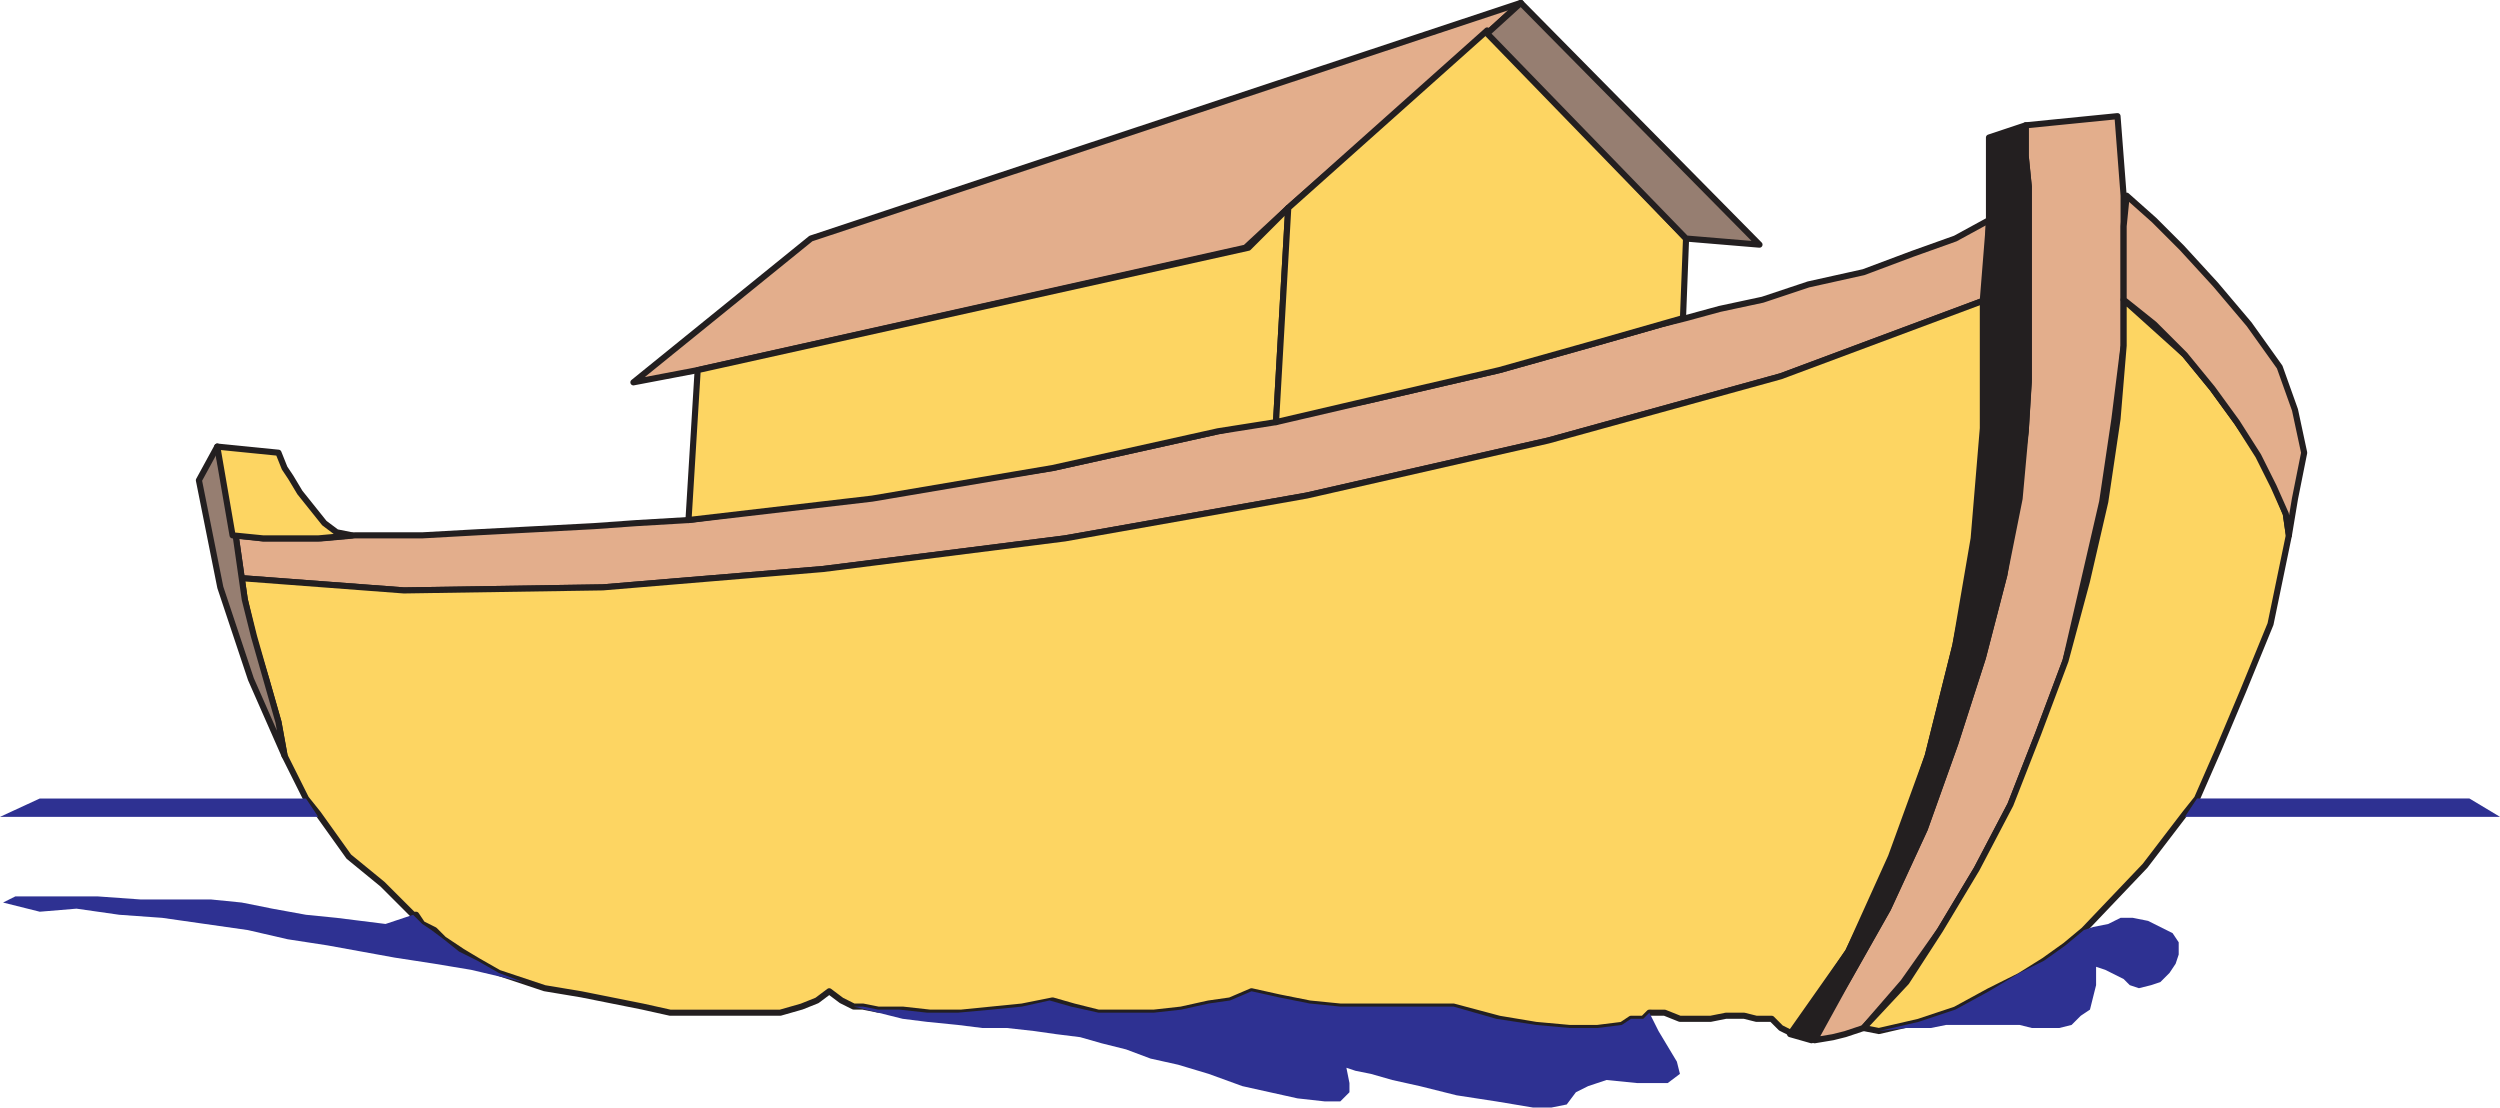
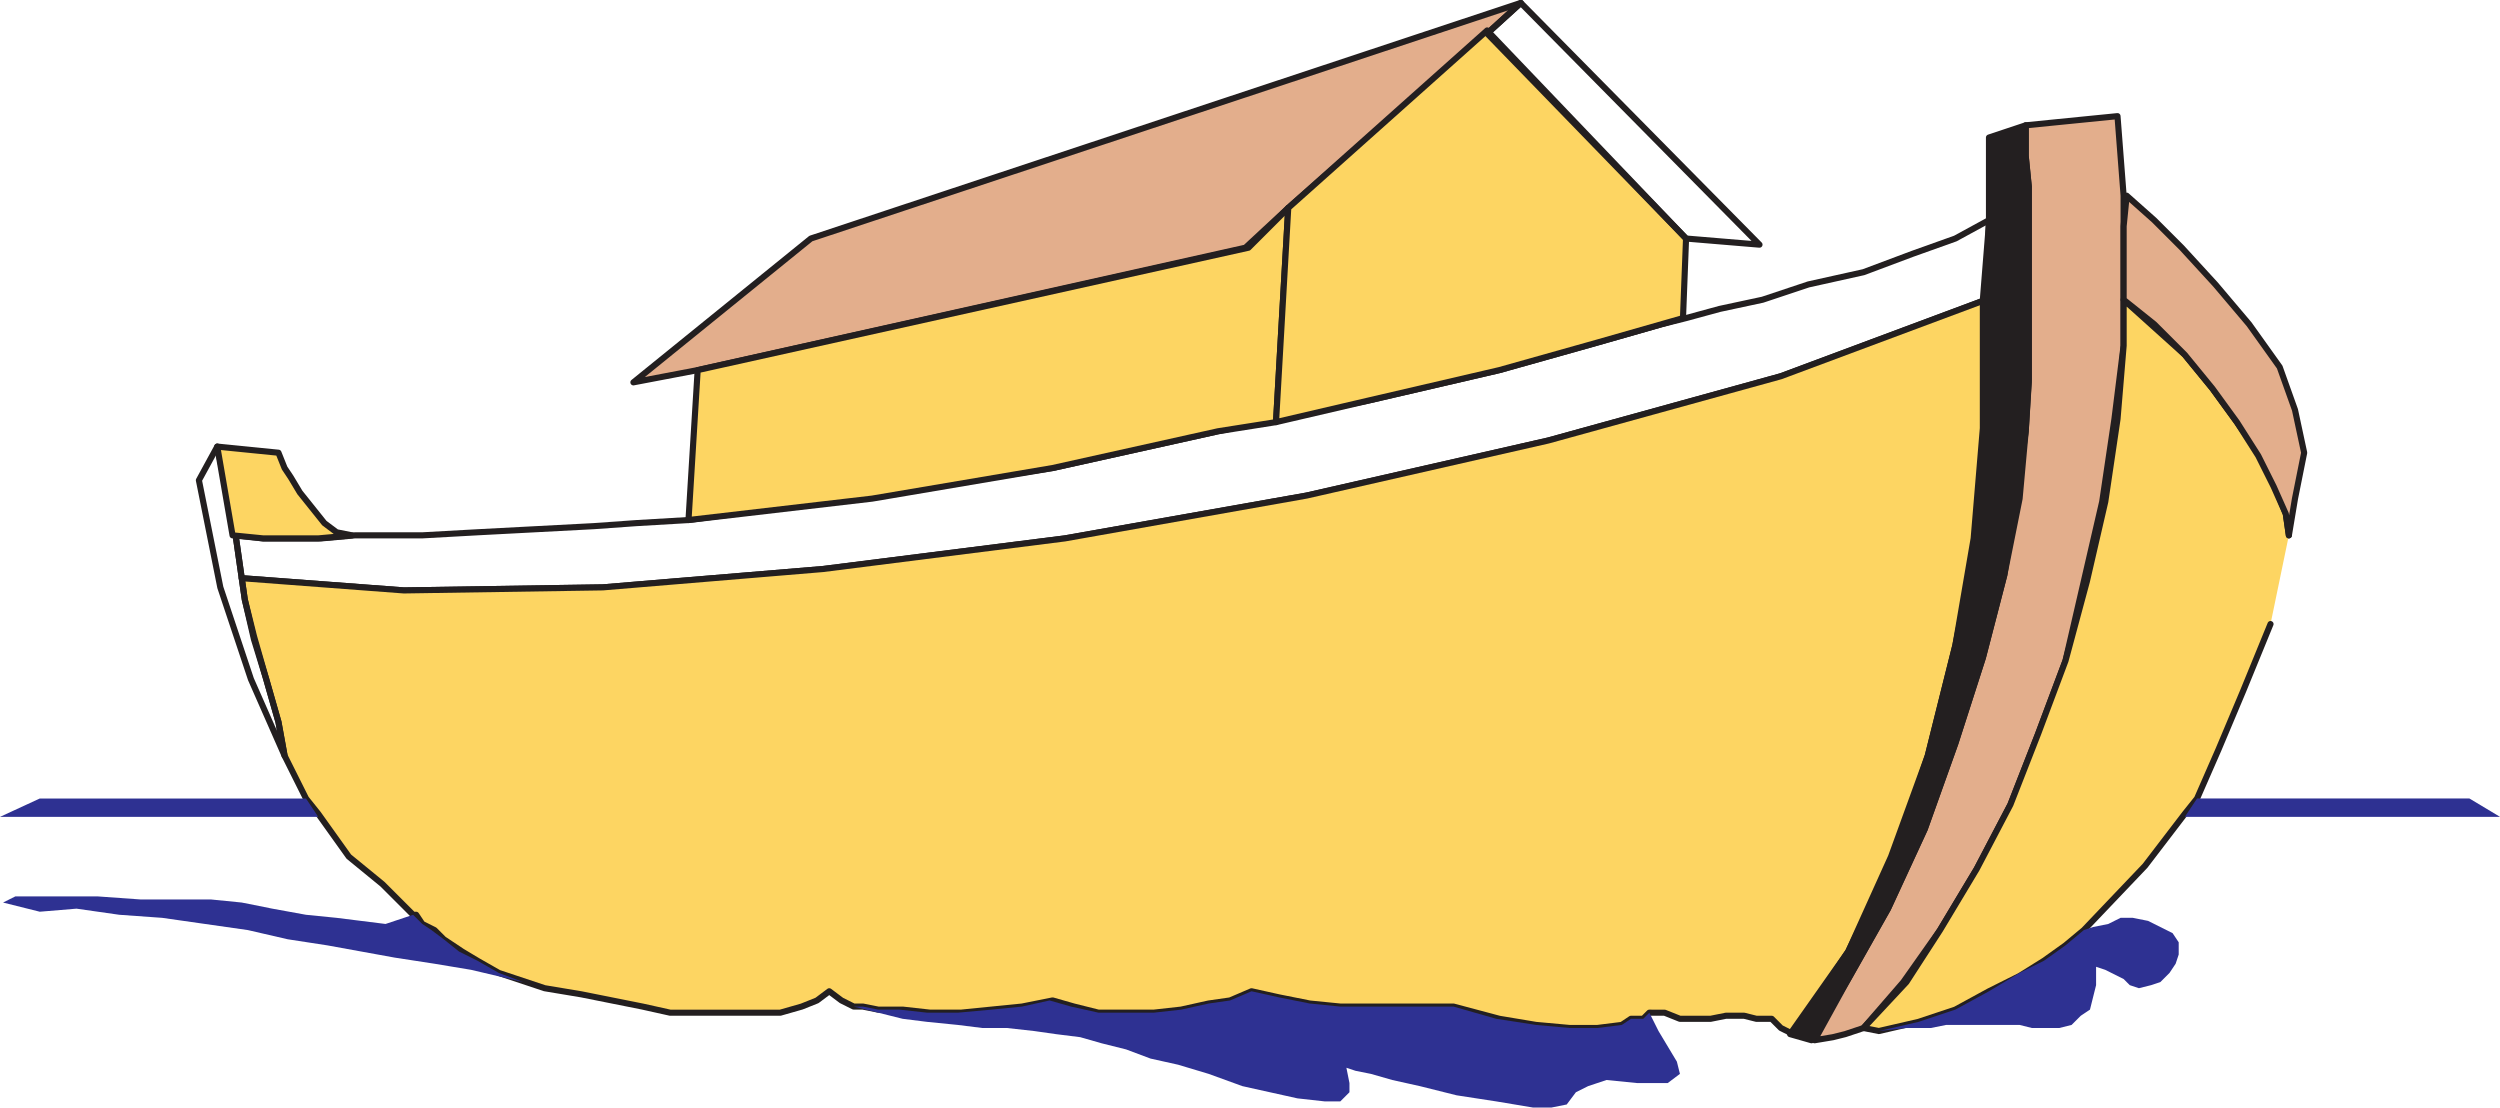
<svg xmlns="http://www.w3.org/2000/svg" width="612.75" height="271.462">
-   <path fill="#e3ae8c" fill-rule="evenodd" d="m87 131.212-8.25.75H64.5l-6.75-.75 1.5 10.5 39.75 3 48.75-.75 54-4.5 59.25-7.5 59.25-10.5 59.25-13.5 57-15.75 50.25-18.75.75-19.5-8.25 4.5-10.5 3.75-12 4.5-13.5 3-11.25 3.75-10.5 2.25-8.25 2.25-6 1.5-15.75 4.5-24 6.75-32.25 7.5-22.5 4.5-14.25 3-40.5 9-44.25 6.75-45 6-12.75.75-10.5.75-28.5 1.5-13.5.75H87" />
  <path fill="none" stroke="#231f20" stroke-linecap="round" stroke-linejoin="round" stroke-miterlimit="10" stroke-width="1.5" d="m87 131.212-8.25.75H64.5l-6.75-.75 1.5 10.5 39.75 3 48.75-.75 54-4.5 59.25-7.5 59.25-10.5 59.25-13.5 57-15.75 50.25-18.75.75-19.5-8.25 4.5-10.5 3.75-12 4.5-13.5 3-11.25 3.75-10.5 2.25-8.25 2.25-6 1.5-15.75 4.5-24 6.75-32.25 7.5-22.5 4.5-14.25 3-40.5 9-44.25 6.75-45 6-12.75.75-10.5.75-28.5 1.5-13.5.75zm0 0" />
  <path fill="#fdd562" fill-rule="evenodd" d="m439.5 253.462 13.5-20.25 11.25-23.25 8.25-24.75 6.75-27 5.25-26.25 2.25-27v-31.5l-50.25 18.75-57 15.75-59.25 13.5-59.25 10.5-59.25 7.5-54 4.5-48.75.75-39.75-3 .75 5.25 2.25 9.75 3 9.75 3 10.5 1.5 8.25 5.25 10.5 3 3.75 7.5 10.5 8.25 6.75 7.5 7.5h.75l1.5 2.25 3 1.5 2.25 2.25 4.5 3 3.75 2.25 5.25 3 11.25 3.75 9 1.5 15 3 6.75 1.5h27l5.25-1.5 3.75-1.5 3-2.25 3 2.25 3 1.5h2.25l3.75.75h6l6.75.75h7.5l15-1.5 7.5-1.5 5.25 1.5 6 1.5h13.5l6.75-.75 6.75-1.5 5.25-.75 5.25-2.25 6.75 1.5 7.5 1.5 7.5.75h27.75l11.25 3 9 1.5 8.25.75h6.75l6-.75 2.25-1.5h3l1.5-1.5H408l3.75 1.5h7.5l3.75-.75h4.5l3 .75h3.75l2.25 2.25 3 1.5" />
  <path fill="none" stroke="#231f20" stroke-linecap="round" stroke-linejoin="round" stroke-miterlimit="10" stroke-width="1.5" d="m439.5 253.462 13.5-20.25 11.25-23.25 8.25-24.75 6.75-27 5.25-26.25 2.25-27v-31.5l-50.25 18.75-57 15.75-59.25 13.5-59.25 10.5-59.25 7.5-54 4.5-48.75.75-39.75-3 .75 5.25 2.25 9.75 3 9.75 3 10.5 1.5 8.25 5.25 10.5 3 3.75 7.5 10.5 8.25 6.75 7.5 7.5h.75l1.5 2.25 3 1.5 2.25 2.25 4.5 3 3.75 2.25 5.25 3 11.25 3.75 9 1.5 15 3 6.75 1.5h27l5.25-1.5 3.75-1.5 3-2.25 3 2.25 3 1.5h2.25l3.75.75h6l6.75.75h7.5l15-1.5 7.5-1.5 5.25 1.5 6 1.5h13.5l6.75-.75 6.75-1.5 5.25-.75 5.25-2.25 6.75 1.5 7.5 1.5 7.5.75h27.75l11.25 3 9 1.5 8.25.75h6.75l6-.75 2.25-1.5h3l1.5-1.5H408l3.75 1.5h7.5l3.75-.75h4.5l3 .75h3.75l2.25 2.25zm0 0" />
  <path fill="#e3ae8c" fill-rule="evenodd" d="M496.5 30.712v7.5l.75 7.5v48l-.75 12-2.25 16.5-3 18.75-5.25 20.25-6.75 21-7.5 21-9 19.5-9.75 17.25-8.25 15 4.5-.75 3-.75 4.5-1.5 9.75-11.25 9-12.75 9-15 8.25-15.75 6.75-17.25 6.75-18 9-39 3-20.25 2.25-18v-36.75l-1.5-19.5-22.5 2.25" />
  <path fill="none" stroke="#231f20" stroke-linecap="round" stroke-linejoin="round" stroke-miterlimit="10" stroke-width="1.5" d="M496.5 30.712v7.5l.75 7.5v48l-.75 12-2.25 16.5-3 18.75-5.25 20.25-6.75 21-7.5 21-9 19.5-9.75 17.25-8.25 15 4.5-.75 3-.75 4.5-1.5 9.75-11.25 9-12.75 9-15 8.25-15.75 6.75-17.25 6.75-18 9-39 3-20.25 2.25-18v-36.75l-1.5-19.5zm0 0" />
  <path fill="#231f20" fill-rule="evenodd" d="m487.5 54.712-1.5 18.75v31.5l-2.25 27-4.5 26.25-6.75 27-9 24.75-10.5 23.25-14.25 20.25 5.25 1.5 9-15 9.75-17.25 9-19.5 7.5-21 6.75-21 5.25-20.25 3.75-18.75 1.5-16.5.75-12.75v-47.25l-.75-7.5v-7.5l-9 3v21" />
  <path fill="none" stroke="#231f20" stroke-linecap="round" stroke-linejoin="round" stroke-miterlimit="10" stroke-width="1.5" d="m487.5 54.712-1.5 18.75v31.5l-2.25 27-4.5 26.25-6.75 27-9 24.75-10.5 23.25-14.25 20.25 5.25 1.5 9-15 9.75-17.25 9-19.5 7.5-21 6.75-21 5.25-20.25 3.75-18.75 1.5-16.5.75-12.75v-47.25l-.75-7.5v-7.5l-9 3zm0 0" />
  <path fill="#e3ae8c" fill-rule="evenodd" d="m171 90.712 134.25-30 10.5-9.75 48.75-42.75 8.25-7.5-174 57.75-43.5 35.25 15.75-3" />
  <path fill="none" stroke="#231f20" stroke-linecap="round" stroke-linejoin="round" stroke-miterlimit="10" stroke-width="1.5" d="m171 90.712 134.25-30 10.5-9.75 48.75-42.75 8.25-7.5-174 57.75-43.5 35.25zm0 0" />
  <path fill="#fdd562" fill-rule="evenodd" d="m561 131.212-.75-5.25-3-7.5-3.75-7.5-5.25-7.5-6-8.25-6.75-8.25-15-13.5v11.25l-1.5 18-3 20.25-4.5 19.5-5.25 19.5-6.75 18-6.75 17.25-8.25 15.75-9 15-8.25 12.75-10.5 11.25 3.75.75 9.75-2.25 9-3 8.25-4.5 7.5-3.75 6-3.75 5.25-3.75 4.5-3.75 15-15.75 9.75-12.75 3-3.75 5.25-12 6-14.25 6.75-16.5 4.5-21.75" />
-   <path fill="none" stroke="#231f20" stroke-linecap="round" stroke-linejoin="round" stroke-miterlimit="10" stroke-width="1.5" d="m561 131.212-.75-5.25-3-7.5-3.75-7.5-5.25-7.5-6-8.25-6.75-8.25-15-13.5v11.25l-1.5 18-3 20.25-4.5 19.5-5.25 19.5-6.75 18-6.75 17.25-8.25 15.75-9 15-8.25 12.75-10.5 11.25 3.75.75 9.75-2.25 9-3 8.25-4.5 7.5-3.75 6-3.75 5.25-3.75 4.5-3.75 15-15.75 9.75-12.75 3-3.75 5.25-12 6-14.25 6.75-16.5zm0 0" />
+   <path fill="none" stroke="#231f20" stroke-linecap="round" stroke-linejoin="round" stroke-miterlimit="10" stroke-width="1.5" d="m561 131.212-.75-5.25-3-7.5-3.75-7.5-5.25-7.5-6-8.25-6.75-8.25-15-13.5v11.25l-1.5 18-3 20.25-4.5 19.5-5.25 19.5-6.75 18-6.75 17.25-8.25 15.75-9 15-8.25 12.75-10.5 11.25 3.75.75 9.75-2.25 9-3 8.25-4.5 7.5-3.75 6-3.75 5.25-3.75 4.5-3.75 15-15.75 9.75-12.75 3-3.75 5.25-12 6-14.25 6.75-16.5m0 0" />
  <path fill="#fdd562" fill-rule="evenodd" d="m168.75 127.462 45-5.25 44.25-7.5 40.5-9 14.25-2.25 3-52.5-9.75 9.75-135 30-2.25 36.75" />
  <path fill="none" stroke="#231f20" stroke-linecap="round" stroke-linejoin="round" stroke-miterlimit="10" stroke-width="1.5" d="m168.75 127.462 45-5.25 44.25-7.5 40.5-9 14.25-2.25 3-52.5-9.75 9.75-135 30zm0 0" />
  <path fill="#fdd562" fill-rule="evenodd" d="m413.25 58.462-48.75-51-48.75 43.5-3 52.5 22.5-5.25 32.25-7.5 24-6.75 21-6 .75-19.5" />
  <path fill="none" stroke="#231f20" stroke-linecap="round" stroke-linejoin="round" stroke-miterlimit="10" stroke-width="1.5" d="m413.25 58.462-48.75-51-48.75 43.5-3 52.5 22.5-5.25 32.25-7.5 24-6.75 21-6zm0 0" />
  <path fill="#e3ae8c" fill-rule="evenodd" d="m521.25 47.962-.75 7.5v18l7.5 6 7.5 7.5 6.75 8.25 6 8.25 5.25 8.25 3.75 7.5 3 6.75.75 5.25 1.5-9 2.25-11.25-2.25-10.5-3.75-10.5-7.5-10.5-8.25-9.75-8.25-9-6.75-6.75-6.75-6" />
  <path fill="none" stroke="#231f20" stroke-linecap="round" stroke-linejoin="round" stroke-miterlimit="10" stroke-width="1.5" d="m521.25 47.962-.75 7.5v18l7.5 6 7.5 7.5 6.75 8.25 6 8.25 5.25 8.25 3.75 7.5 3 6.75.75 5.25 1.5-9 2.25-11.25-2.25-10.5-3.75-10.5-7.5-10.5-8.25-9.75-8.25-9-6.75-6.75zm0 0" />
-   <path fill="#967e71" fill-rule="evenodd" d="m53.25 109.462-4.5 8.25 5.25 26.25 7.5 22.5 8.25 18.75-1.5-8.25-6-21-2.25-9-2.25-15.75-4.5-21.75" />
  <path fill="none" stroke="#231f20" stroke-linecap="round" stroke-linejoin="round" stroke-miterlimit="10" stroke-width="1.5" d="m53.25 109.462-4.5 8.25 5.25 26.25 7.5 22.5 8.25 18.75-1.5-8.25-6-21-2.25-9-2.25-15.75zm0 0" />
-   <path fill="#967e71" fill-rule="evenodd" d="m372.75.712-8.25 7.5 48.75 50.25 18 1.5-58.5-59.25" />
  <path fill="none" stroke="#231f20" stroke-linecap="round" stroke-linejoin="round" stroke-miterlimit="10" stroke-width="1.5" d="m372.75.712-8.25 7.5 48.75 50.25 18 1.5zm0 0" />
  <path fill="#2e3192" fill-rule="evenodd" d="m128.25 240.712-6-2.25-5.25-3-4.5-2.25-3.75-3-3-2.25-2.25-1.5-2.25-2.25-6.75 2.25-12-1.5-7.5-.75-8.25-1.5-7.5-1.5-7.5-.75H34.5l-10.5-.75H3.75l-3 1.5 9 2.25 9-.75 10.5 1.5 10.5.75 21 3 9.75 2.25 9.75 1.5 16.5 3 9.75 1.5 9 1.5 12.75 3m276 7.5-1.5 1.5h-3l-2.25 1.5-6 .75h-6.75l-8.25-.75-9.75-1.5-10.5-3H328.5l-7.5-.75-7.5-1.5-6.75-1.5-5.25 2.25-5.25.75-6.75 1.5-6.75.75h-13.5l-6.75-1.5-5.25-1.5-6.75 1.5-7.5.75-8.25.75h-7.5l-6.75-.75h-5.25l-3.75-.75h-2.25l12 3 6 .75 7.5.75 6 .75h6l6.75.75 5.25.75 6 .75 5.25 1.5 6 1.5 6 2.25 6.75 1.5 7.5 2.25 8.25 3 13.5 3 6.75.75h3.75l2.25-2.25v-2.25l-.75-3.75 2.25.75 3.75.75 5.25 1.5 6.75 1.5 9 2.25 9.75 1.5 9 1.5h4.5l3.75-.75 2.25-3 3-1.5 4.5-1.5 7.5.75h7.5l3-2.25-.75-3-4.5-7.5-2.25-4.5m106.5-20.25-4.5 3.75-5.25 3.75-6 3-7.5 4.5-8.25 4.5-9 3-9.75 2.25 6.75-.75h6l3.75-.75h18l3 .75h6.75l3-.75 2.25-2.25 2.25-1.5 1.5-6v-4.5l2.25.75 4.5 2.25 1.5 1.5 2.25.75 3-.75 2.25-.75 2.25-2.25 1.5-2.25.75-2.25v-3l-1.5-2.25-6-3-3.75-.75h-3l-3 1.5-3.75.75-2.25.75m24.75-27.75h77.25l-7.5-4.5H538.5l-3 4.5m-457.5 0H0l9.75-4.5H75l3 4.5" />
  <path fill="#fdd562" fill-rule="evenodd" d="m53.25 109.462 3.75 21.75 7.5.75H78l8.25-.75-3.75-.75-3-2.25-6-7.5-2.25-3.75-1.5-2.25-1.5-3.75-15-1.5" />
  <path fill="none" stroke="#231f20" stroke-linecap="round" stroke-linejoin="round" stroke-miterlimit="10" stroke-width="1.5" d="m53.25 109.462 3.75 21.75 7.5.75H78l8.25-.75-3.75-.75-3-2.25-6-7.5-2.25-3.75-1.5-2.25-1.5-3.75zm0 0" />
</svg>